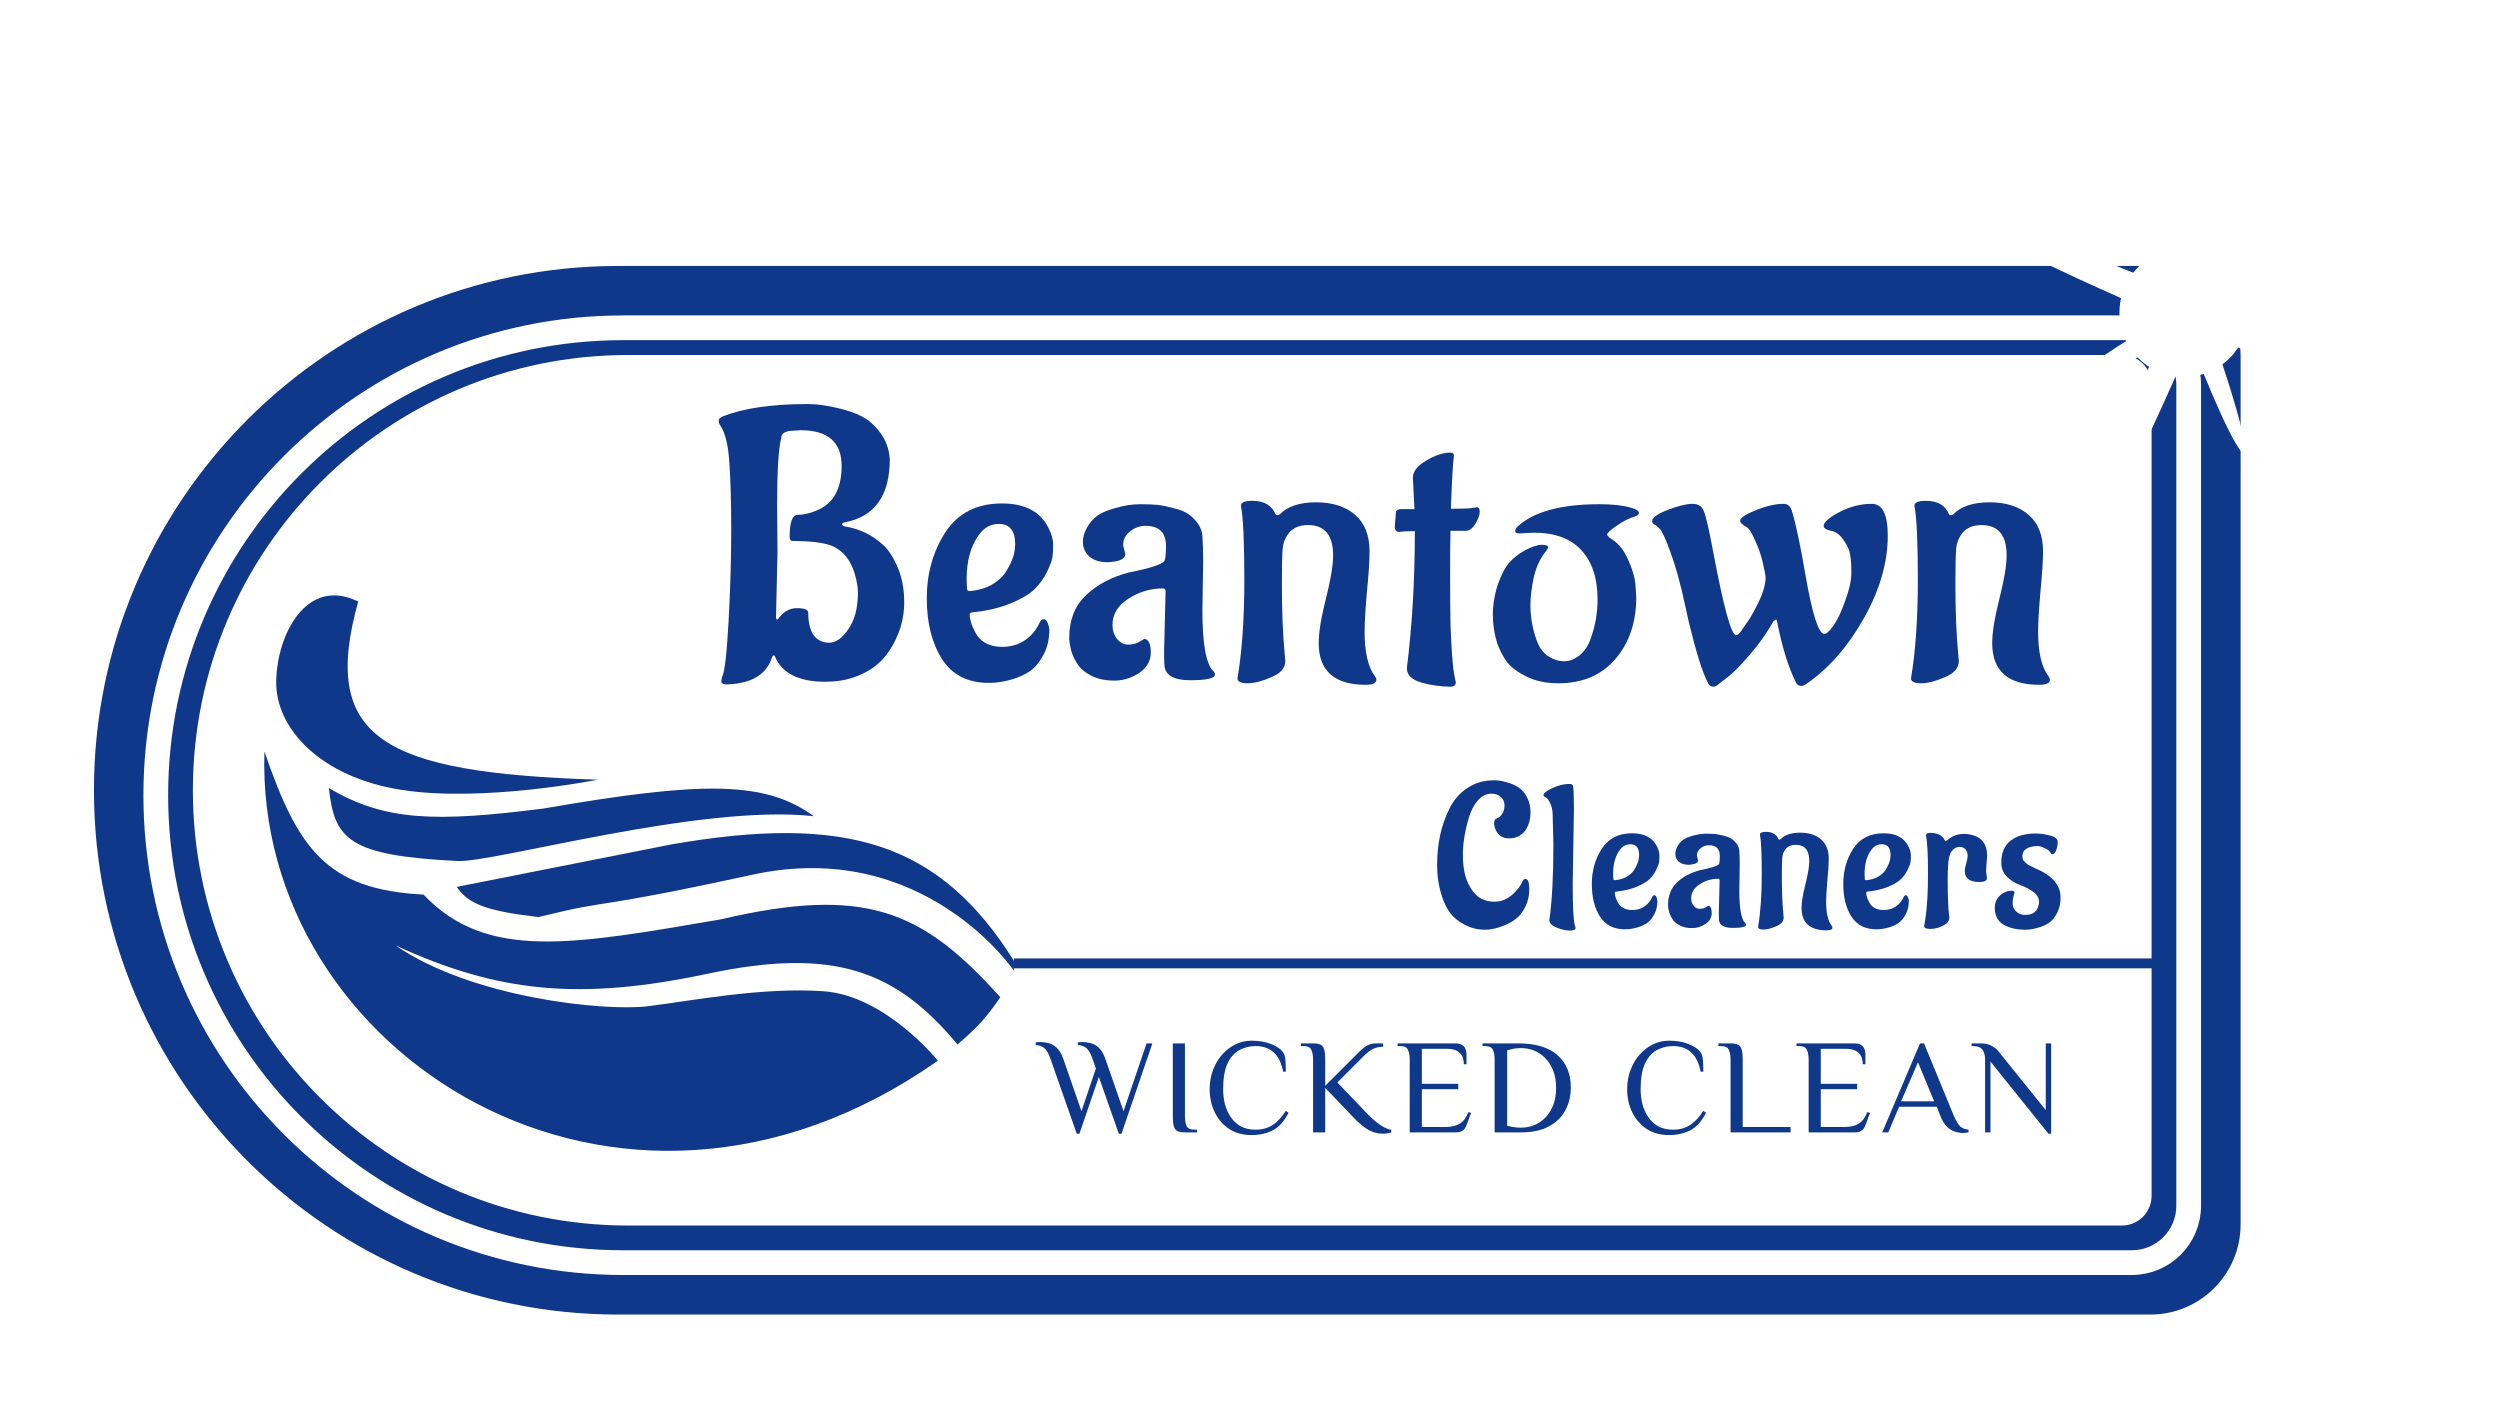
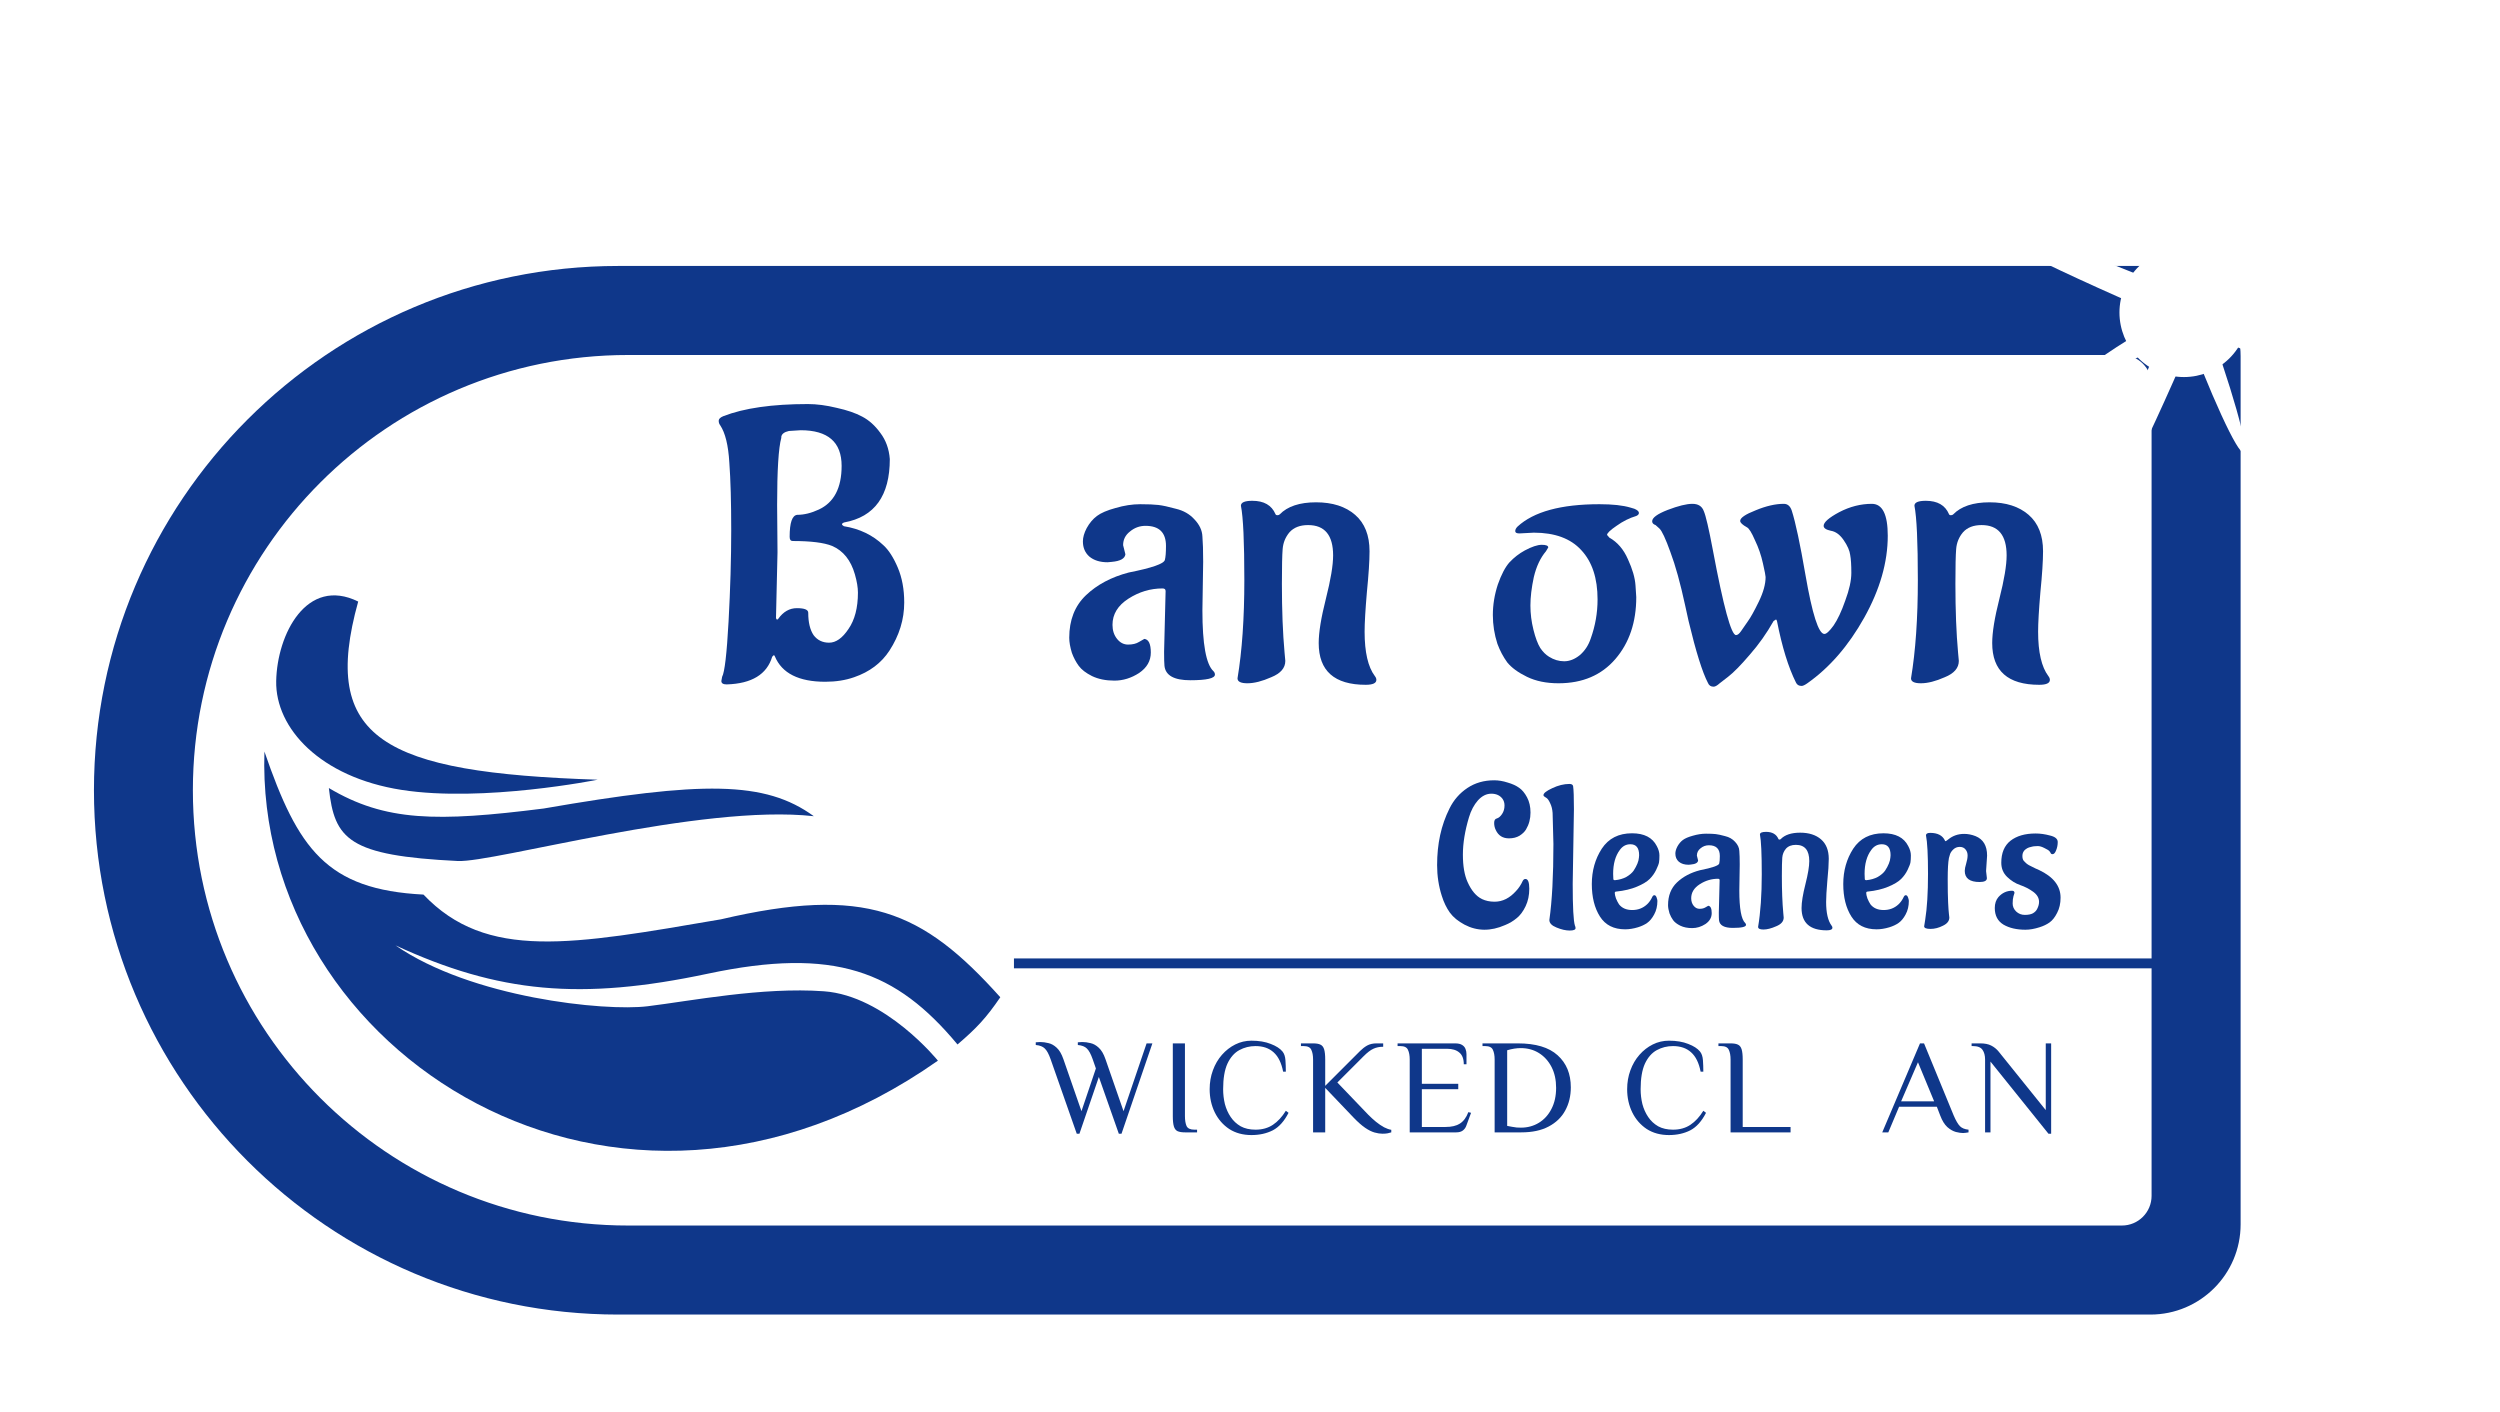
<svg xmlns="http://www.w3.org/2000/svg" width="1091" height="616" viewBox="0 0 1091 616" fill="none">
  <path d="M41 344.871C41 218.506 143.439 116.066 269.805 116.066H938.419C960.171 116.066 977.805 133.7 977.805 155.452V534.29C977.805 556.042 960.171 573.676 938.419 573.676H269.805C143.439 573.676 41 471.237 41 344.871V344.871Z" fill="#0F378A" />
-   <path d="M271.963 143.049H930.317C944.026 143.049 955.14 154.162 955.14 167.872V526.189C955.14 539.898 944.026 551.012 930.317 551.012H271.963C159.307 551.012 67.982 459.686 67.982 347.03C67.982 234.374 159.307 143.049 271.963 143.049Z" stroke="white" stroke-width="10.793" />
  <path d="M274.122 159.237H926C930.768 159.237 934.634 163.103 934.634 167.871V521.871C934.634 526.64 930.768 530.505 926 530.505H274.122C171.599 530.505 88.488 447.394 88.488 344.871C88.488 242.348 171.599 159.237 274.122 159.237Z" fill="white" stroke="white" stroke-width="8.634" />
  <line x1="442.488" y1="420.42" x2="947.585" y2="420.42" stroke="#0F378A" stroke-width="4.317" />
  <path d="M339.138 220.368L339.304 241.064L338.642 269.706C338.752 270.147 338.918 270.368 339.138 270.368C339.359 270.368 339.525 270.258 339.635 270.037C341.842 266.947 344.547 265.401 347.748 265.401C351.059 265.401 352.714 266.064 352.714 267.388C352.714 271.582 353.487 274.838 355.032 277.156C356.688 279.364 358.951 280.468 361.82 280.468C364.8 280.468 367.615 278.481 370.264 274.507C373.023 270.534 374.403 265.236 374.403 258.613C374.403 256.406 373.962 253.757 373.079 250.666C371.313 244.485 368.001 240.346 363.145 238.249C359.613 236.814 353.873 236.097 345.926 236.097C345.043 236.097 344.602 235.49 344.602 234.276C344.602 228.095 345.706 224.894 347.913 224.673C350.893 224.673 354.039 223.9 357.35 222.355C363.973 219.265 367.284 212.918 367.284 203.315C367.284 192.94 361.324 187.752 349.403 187.752L344.271 188.084C342.284 188.525 341.18 189.353 340.959 190.567V191.064C339.745 195.479 339.138 205.247 339.138 220.368ZM314.801 297.189L315.132 295.368C316.235 293.381 317.174 285.324 317.946 271.196C318.719 256.958 319.105 243.713 319.105 231.461C319.105 219.099 318.829 209.22 318.277 201.825C317.836 194.32 316.511 188.911 314.304 185.6C313.862 185.048 313.642 184.386 313.642 183.613C313.642 182.841 314.304 182.178 315.628 181.627C324.679 178.095 336.986 176.329 352.549 176.329C356.412 176.329 360.606 176.88 365.132 177.984C369.657 178.978 373.355 180.247 376.224 181.792C379.204 183.337 381.853 185.71 384.171 188.911C386.6 192.112 387.979 195.92 388.31 200.335C388.31 216.34 381.688 225.556 368.443 227.984C367.781 228.205 367.449 228.481 367.449 228.812C367.449 229.033 367.725 229.309 368.277 229.64C375.121 230.744 380.86 233.503 385.496 237.918C387.814 240.015 389.911 243.271 391.787 247.686C393.664 252.101 394.602 257.178 394.602 262.918C394.602 270.313 392.449 277.322 388.145 283.944C384.613 289.353 379.48 293.216 372.748 295.534C368.995 296.858 364.8 297.521 360.165 297.521C348.575 297.521 341.235 293.823 338.145 286.428C338.035 286.097 337.869 285.931 337.648 285.931L336.986 286.593C334.668 294.32 328.046 298.348 317.118 298.679C315.573 298.679 314.801 298.183 314.801 297.189Z" fill="#0F378A" />
-   <path d="M421.834 252.819L422 256.958C422 257.62 422.441 257.951 423.324 257.951C426.856 257.62 429.947 256.737 432.596 255.302C435.245 253.757 437.232 252.046 438.556 250.17C441.205 246.086 442.64 242.554 442.861 239.574L443.026 237.587C443.026 231.627 440.653 228.646 435.907 228.646C432.375 228.646 429.505 230.192 427.298 233.282C423.655 238.139 421.834 244.651 421.834 252.819ZM457.927 274.838C457.927 279.033 457.044 282.73 455.278 285.931C453.622 289.022 451.691 291.34 449.483 292.885C447.386 294.32 444.903 295.479 442.033 296.362C438.391 297.465 434.914 298.017 431.602 298.017C422.331 298.017 415.488 294.54 411.073 287.587C406.658 280.633 404.45 271.803 404.45 261.097C404.45 250.28 407.154 240.677 412.563 232.289C418.082 223.9 426.304 219.706 437.232 219.706C447.165 219.706 453.898 223.183 457.43 230.136C458.865 232.786 459.583 235.324 459.583 237.752C459.583 240.07 459.472 241.947 459.251 243.382C459.031 244.706 458.258 246.748 456.934 249.507C455.609 252.267 453.843 254.75 451.636 256.958C449.428 259.165 445.951 261.262 441.205 263.249C436.459 265.236 430.885 266.56 424.483 267.223C423.6 267.223 423.159 267.609 423.159 268.381C423.159 269.375 423.49 270.865 424.152 272.852C424.925 274.728 425.753 276.329 426.636 277.653C429.064 280.744 432.651 282.289 437.397 282.289C442.143 282.289 446.172 280.744 449.483 277.653C451.249 275.997 452.684 273.955 453.788 271.527C454.229 270.644 454.781 270.203 455.443 270.203C456.216 270.203 456.823 270.81 457.265 272.024C457.706 273.238 457.927 274.176 457.927 274.838Z" fill="#0F378A" />
  <path d="M525.061 245.203L524.73 266.395C524.73 281.075 526.331 289.905 529.532 292.885C529.973 293.326 530.194 293.823 530.194 294.375C530.194 296.03 526.607 296.858 519.432 296.858C512.368 296.858 508.615 294.761 508.174 290.567C508.064 289.574 508.008 287.532 508.008 284.441L508.671 257.951C508.671 257.178 508.229 256.792 507.346 256.792C502.048 256.792 497.081 258.282 492.445 261.262C487.81 264.242 485.492 268.05 485.492 272.686C485.492 275.114 486.154 277.156 487.479 278.812C488.803 280.468 490.404 281.295 492.28 281.295C494.267 281.295 495.867 280.909 497.081 280.136C498.406 279.364 499.178 278.922 499.399 278.812C501.275 279.033 502.214 281.019 502.214 284.772C502.214 288.415 500.503 291.395 497.081 293.713C493.66 295.92 490.072 297.024 486.32 297.024C482.567 297.024 479.311 296.362 476.551 295.037C473.902 293.713 471.971 292.223 470.757 290.567C469.543 288.911 468.549 287.035 467.777 284.938C467.004 282.399 466.618 280.192 466.618 278.315C466.618 270.589 469.046 264.408 473.902 259.772C478.759 255.136 484.995 251.825 492.611 249.838C502.655 247.852 507.898 246.031 508.339 244.375C508.671 243.161 508.836 241.119 508.836 238.249C508.836 232.399 505.856 229.474 499.896 229.474C497.357 229.474 495.094 230.302 493.108 231.958C491.121 233.503 490.128 235.49 490.128 237.918L491.121 241.891C490.9 243.768 488.913 244.872 485.161 245.203L483.34 245.368C480.028 245.368 477.379 244.54 475.393 242.885C473.516 241.229 472.578 239.022 472.578 236.262C472.578 234.496 473.13 232.565 474.234 230.468C475.448 228.26 476.938 226.494 478.704 225.17C480.47 223.845 483.174 222.686 486.816 221.693C490.569 220.589 494.156 220.037 497.578 220.037C501 220.037 503.649 220.148 505.525 220.368C507.401 220.589 509.94 221.141 513.141 222.024C516.452 222.797 519.156 224.342 521.253 226.66C523.461 228.978 524.62 231.461 524.73 234.11C524.951 236.649 525.061 240.346 525.061 245.203Z" fill="#0F378A" />
  <path d="M540.05 296.03C542.037 284.11 543.03 269.816 543.03 253.15C543.03 236.483 542.533 225.666 541.54 220.699C541.54 219.265 543.196 218.547 546.507 218.547C551.584 218.547 554.951 220.479 556.606 224.342C556.717 224.673 556.993 224.838 557.434 224.838C557.876 224.838 558.207 224.728 558.427 224.507C561.849 220.975 567.147 219.209 574.321 219.209C581.496 219.209 587.18 221.031 591.374 224.673C595.569 228.315 597.666 233.613 597.666 240.567C597.666 244.761 597.279 250.721 596.507 258.448C595.845 266.174 595.513 271.913 595.513 275.666C595.513 284.607 597.004 291.064 599.984 295.037C600.425 295.589 600.646 296.141 600.646 296.693C600.646 298.128 599.101 298.845 596.01 298.845C582.324 298.845 575.48 292.774 575.48 280.633C575.48 275.997 576.529 269.54 578.626 261.262C580.723 252.984 581.772 246.693 581.772 242.388C581.772 233.558 578.129 229.143 570.845 229.143C567.313 229.143 564.608 230.192 562.732 232.289C560.966 234.386 559.973 236.814 559.752 239.574C559.531 242.223 559.421 247.3 559.421 254.805C559.421 266.284 559.807 276.273 560.58 284.772L560.911 288.415C560.911 291.505 558.869 293.878 554.785 295.534C550.812 297.3 547.335 298.183 544.355 298.183C541.485 298.183 540.05 297.465 540.05 296.03Z" fill="#0F378A" />
-   <path d="M608.661 230.302L609.158 223.68C609.269 222.686 610.041 222.189 611.476 222.189H617.271L616.608 208.944V208.282C616.608 205.744 618.54 203.315 622.403 200.997C626.266 198.68 629.798 197.521 632.999 197.521C633.993 197.521 634.489 197.962 634.489 198.845V199.011C634.048 201.991 633.606 209.662 633.165 222.024C638.021 222.024 641.112 221.914 642.436 221.693C643.761 221.472 644.478 221.362 644.589 221.362C645.361 221.362 645.747 222.024 645.747 223.348C645.747 224.673 645.14 226.384 643.926 228.481C642.712 230.468 641.388 231.516 639.953 231.627H632.999C632.889 235.379 632.834 241.726 632.834 250.666C632.834 259.496 632.889 266.781 632.999 272.521C633.22 278.26 633.441 282.62 633.661 285.6C633.882 288.47 634.103 290.788 634.324 292.554C634.655 294.32 634.876 295.589 634.986 296.362C635.207 297.134 635.317 297.631 635.317 297.852C635.317 298.955 634.6 299.562 633.165 299.673C628.86 299.673 624.555 299.066 620.251 297.852C616.057 296.638 613.959 294.54 613.959 291.56C616.277 273.017 617.436 253.095 617.436 231.792C614.456 231.792 612.193 231.903 610.648 232.123H610.483C609.489 232.123 608.882 231.516 608.661 230.302Z" fill="#0F378A" />
  <path d="M669.362 232.454C666.492 232.565 664.395 232.675 663.071 232.786C661.857 232.786 661.25 232.454 661.25 231.792C661.25 231.13 661.581 230.468 662.243 229.805C669.307 223.293 681.227 220.037 698.005 220.037C703.744 220.037 708.269 220.534 711.581 221.527L713.236 222.024C714.561 222.576 715.223 223.183 715.223 223.845C715.223 224.397 714.837 224.838 714.064 225.17C711.084 226.053 708.214 227.487 705.455 229.474C702.695 231.351 701.316 232.675 701.316 233.448L702.309 234.607C705.841 236.593 708.545 239.739 710.422 244.044C712.408 248.348 713.512 252.156 713.733 255.468L714.064 260.6C714.064 271.527 711.029 280.523 704.958 287.587C698.888 294.651 690.609 298.183 680.124 298.183C674.826 298.183 670.245 297.245 666.382 295.368C662.519 293.492 659.649 291.395 657.773 289.077C656.007 286.649 654.572 283.944 653.468 280.964C652.144 276.88 651.481 272.686 651.481 268.381C651.481 263.966 652.199 259.551 653.634 255.136C655.179 250.721 656.89 247.465 658.766 245.368C660.753 243.271 662.96 241.56 665.389 240.236C668.479 238.58 670.963 237.752 672.839 237.752C674.715 237.752 675.654 238.139 675.654 238.911L674.66 240.567C672.232 243.437 670.466 247.189 669.362 251.825C668.369 256.461 667.872 260.6 667.872 264.242C667.872 267.774 668.314 271.306 669.197 274.838C670.08 278.37 671.073 281.019 672.177 282.785C673.281 284.441 674.55 285.71 675.985 286.593C678.082 287.918 680.289 288.58 682.607 288.58C684.925 288.58 687.188 287.697 689.395 285.931C691.603 284.055 693.203 281.627 694.197 278.646C696.183 273.128 697.177 267.443 697.177 261.593C697.177 252.322 694.804 245.148 690.058 240.07C685.422 234.993 678.523 232.454 669.362 232.454Z" fill="#0F378A" />
  <path d="M788.72 298.183C787.616 298.955 786.788 299.342 786.237 299.342C785.022 299.342 784.195 298.845 783.753 297.852C780.442 291.229 777.682 282.289 775.475 271.03C775.365 270.589 775.199 270.368 774.978 270.368L773.985 271.03C771.005 276.329 767.528 281.24 763.554 285.766C759.691 290.291 756.546 293.492 754.117 295.368L750.475 298.183C749.371 299.176 748.488 299.673 747.826 299.673C746.612 299.673 745.784 299.121 745.343 298.017C742.914 293.381 740.1 284.386 736.899 271.03L735.409 264.242C733.312 254.529 731.159 246.748 728.952 240.898C726.855 235.048 725.254 231.627 724.151 230.633L722.495 229.143C721.501 228.812 721.005 228.26 721.005 227.487C721.005 225.942 723.267 224.287 727.793 222.521C732.429 220.755 736.016 219.872 738.554 219.872C741.093 219.872 742.749 220.92 743.521 223.017C744.404 225.004 745.729 230.688 747.495 240.07C752.131 264.794 755.497 277.156 757.594 277.156C758.256 277.156 758.974 276.604 759.746 275.501C760.629 274.287 761.623 272.852 762.727 271.196C763.941 269.54 765.541 266.671 767.528 262.587C769.515 258.503 770.508 254.916 770.508 251.825C770.508 251.273 770.122 249.287 769.349 245.865C768.576 242.333 767.418 238.967 765.872 235.766C764.437 232.454 763.279 230.578 762.396 230.136C760.409 229.033 759.415 228.095 759.415 227.322C759.415 225.997 761.678 224.452 766.203 222.686C770.729 220.81 774.813 219.872 778.455 219.872C780.111 219.872 781.27 220.865 781.932 222.852C783.588 228.039 785.574 237.366 787.892 250.832C790.872 268.05 793.632 276.66 796.17 276.66C797.053 276.66 798.378 275.446 800.144 273.017C801.91 270.479 803.621 266.836 805.276 262.09C807.042 257.344 807.925 253.315 807.925 250.004C807.925 246.582 807.76 243.989 807.429 242.223C807.208 240.346 806.27 238.194 804.614 235.766C802.958 233.337 801.082 231.958 798.985 231.627C796.888 231.185 795.839 230.468 795.839 229.474C795.839 227.929 798.102 225.942 802.627 223.514C807.263 221.086 812.009 219.872 816.866 219.872C821.501 219.872 823.819 224.507 823.819 233.779C823.819 245.368 820.398 257.289 813.554 269.54C806.711 281.792 798.433 291.34 788.72 298.183Z" fill="#0F378A" />
  <path d="M833.969 296.03C835.956 284.11 836.949 269.816 836.949 253.15C836.949 236.483 836.452 225.666 835.459 220.699C835.459 219.265 837.115 218.547 840.426 218.547C845.503 218.547 848.87 220.479 850.525 224.342C850.636 224.673 850.912 224.838 851.353 224.838C851.795 224.838 852.126 224.728 852.346 224.507C855.768 220.975 861.066 219.209 868.241 219.209C875.415 219.209 881.099 221.031 885.294 224.673C889.488 228.315 891.585 233.613 891.585 240.567C891.585 244.761 891.199 250.721 890.426 258.448C889.764 266.174 889.433 271.913 889.433 275.666C889.433 284.607 890.923 291.064 893.903 295.037C894.344 295.589 894.565 296.141 894.565 296.693C894.565 298.128 893.02 298.845 889.929 298.845C876.243 298.845 869.399 292.774 869.399 280.633C869.399 275.997 870.448 269.54 872.545 261.262C874.642 252.984 875.691 246.693 875.691 242.388C875.691 233.558 872.048 229.143 864.764 229.143C861.232 229.143 858.528 230.192 856.651 232.289C854.885 234.386 853.892 236.814 853.671 239.574C853.45 242.223 853.34 247.3 853.34 254.805C853.34 266.284 853.726 276.273 854.499 284.772L854.83 288.415C854.83 291.505 852.788 293.878 848.704 295.534C844.731 297.3 841.254 298.183 838.274 298.183C835.404 298.183 833.969 297.465 833.969 296.03Z" fill="#0F378A" />
  <path d="M665.697 383.581C666.819 383.581 667.38 384.999 667.38 387.834C667.38 390.669 666.848 393.209 665.785 395.454C664.722 397.699 663.422 399.441 661.887 400.682C660.41 401.922 658.726 402.926 656.836 403.694C650.516 406.471 644.609 406.412 639.115 403.517C636.339 402.04 634.212 400.298 632.736 398.289C631.259 396.222 630.077 393.771 629.191 390.935C627.833 386.682 627.154 382.222 627.154 377.556C627.154 372.889 627.597 368.518 628.483 364.442C629.369 360.367 630.727 356.498 632.558 352.835C634.39 349.114 636.989 346.131 640.356 343.886C643.723 341.641 647.621 340.519 652.051 340.519C653.942 340.519 655.891 340.844 657.899 341.494C659.967 342.084 661.65 342.852 662.95 343.797C664.249 344.684 665.401 346.072 666.405 347.962C667.41 349.852 667.912 352.067 667.912 354.607C667.912 357.324 667.262 359.776 665.962 361.961C665.372 362.966 664.427 363.881 663.127 364.708C661.828 365.476 660.292 365.86 658.52 365.86C655.802 365.86 653.883 364.649 652.76 362.227C652.288 361.282 652.051 360.248 652.051 359.126C652.051 358.004 652.435 357.354 653.203 357.177C654.03 356.941 654.798 356.291 655.507 355.227C656.216 354.164 656.57 352.924 656.57 351.506C656.57 350.384 656.275 349.409 655.684 348.582C654.562 347.105 652.938 346.367 650.811 346.367C648.684 346.367 646.735 347.342 644.963 349.291C643.25 351.24 641.951 353.692 641.064 356.645C639.292 362.552 638.406 367.987 638.406 372.948C638.406 377.91 639.086 381.898 640.444 384.91C642.098 388.632 644.195 391.112 646.735 392.353C648.33 393.121 650.161 393.505 652.229 393.505C655.714 393.505 658.845 391.939 661.621 388.809C662.802 387.568 663.777 386.092 664.545 384.378C664.84 383.847 665.224 383.581 665.697 383.581Z" fill="#0F378A" />
  <path d="M686.861 353.19L686.329 385.708C686.329 395.868 686.654 401.952 687.304 403.96C687.481 404.315 687.57 404.669 687.57 405.023C687.57 405.732 686.713 406.087 685 406.087C683.287 406.087 681.367 405.644 679.241 404.758C677.173 403.931 676.14 402.838 676.14 401.479C677.321 393.209 677.912 382.163 677.912 368.341L677.557 354.784C677.439 353.131 677.085 351.713 676.494 350.531C675.962 349.35 675.431 348.582 674.899 348.228L674.19 347.785C673.777 347.548 673.57 347.283 673.57 346.987C673.57 346.16 674.84 345.156 677.38 343.975C679.979 342.734 682.49 342.114 684.911 342.114C685.857 342.114 686.388 342.439 686.506 343.089C686.743 344.624 686.861 347.991 686.861 353.19Z" fill="#0F378A" />
  <path d="M703.973 381.366L704.061 383.581C704.061 383.935 704.297 384.113 704.77 384.113C706.66 383.935 708.314 383.463 709.732 382.695C711.149 381.868 712.213 380.952 712.922 379.948C714.339 377.763 715.107 375.872 715.225 374.278L715.314 373.214C715.314 370.025 714.044 368.43 711.504 368.43C709.614 368.43 708.078 369.257 706.896 370.911C704.947 373.51 703.973 376.995 703.973 381.366ZM723.288 393.15C723.288 395.395 722.816 397.374 721.871 399.087C720.985 400.741 719.951 401.981 718.77 402.808C717.647 403.576 716.318 404.196 714.782 404.669C712.833 405.26 710.972 405.555 709.2 405.555C704.238 405.555 700.576 403.694 698.213 399.973C695.85 396.252 694.669 391.526 694.669 385.796C694.669 380.007 696.116 374.868 699.011 370.379C701.964 365.89 706.365 363.645 712.213 363.645C717.529 363.645 721.132 365.506 723.023 369.227C723.79 370.645 724.174 372.003 724.174 373.303C724.174 374.543 724.115 375.548 723.997 376.315C723.879 377.024 723.466 378.117 722.757 379.594C722.048 381.071 721.103 382.4 719.921 383.581C718.74 384.762 716.879 385.885 714.339 386.948C711.799 388.011 708.816 388.72 705.39 389.075C704.918 389.075 704.681 389.281 704.681 389.695C704.681 390.226 704.859 391.024 705.213 392.087C705.626 393.091 706.069 393.948 706.542 394.657C707.842 396.311 709.761 397.138 712.301 397.138C714.841 397.138 716.997 396.311 718.77 394.657C719.715 393.771 720.483 392.678 721.073 391.378C721.309 390.906 721.605 390.669 721.959 390.669C722.373 390.669 722.698 390.994 722.934 391.644C723.17 392.294 723.288 392.796 723.288 393.15Z" fill="#0F378A" />
  <path d="M759.217 377.29L759.04 388.632C759.04 396.488 759.896 401.213 761.609 402.808C761.846 403.045 761.964 403.31 761.964 403.606C761.964 404.492 760.044 404.935 756.204 404.935C752.424 404.935 750.416 403.812 750.179 401.568C750.12 401.036 750.091 399.943 750.091 398.289L750.445 384.113C750.445 383.699 750.209 383.492 749.736 383.492C746.901 383.492 744.243 384.29 741.762 385.885C739.281 387.48 738.04 389.518 738.04 391.998C738.04 393.298 738.395 394.391 739.104 395.277C739.812 396.163 740.669 396.606 741.673 396.606C742.736 396.606 743.593 396.399 744.243 395.986C744.952 395.572 745.365 395.336 745.483 395.277C746.487 395.395 746.989 396.458 746.989 398.467C746.989 400.416 746.074 402.011 744.243 403.251C742.412 404.433 740.492 405.023 738.483 405.023C736.475 405.023 734.732 404.669 733.256 403.96C731.838 403.251 730.804 402.454 730.155 401.568C729.505 400.682 728.973 399.678 728.56 398.555C728.146 397.197 727.939 396.015 727.939 395.011C727.939 390.876 729.239 387.568 731.838 385.087C734.437 382.606 737.775 380.834 741.85 379.771C747.226 378.708 750.032 377.733 750.268 376.847C750.445 376.197 750.534 375.105 750.534 373.569C750.534 370.438 748.939 368.873 745.749 368.873C744.39 368.873 743.179 369.316 742.116 370.202C741.053 371.029 740.521 372.092 740.521 373.391L741.053 375.518C740.935 376.522 739.872 377.113 737.863 377.29L736.888 377.379C735.116 377.379 733.699 376.936 732.635 376.05C731.631 375.164 731.129 373.982 731.129 372.505C731.129 371.56 731.425 370.527 732.015 369.404C732.665 368.223 733.462 367.278 734.408 366.569C735.353 365.86 736.8 365.24 738.749 364.708C740.758 364.118 742.677 363.822 744.509 363.822C746.34 363.822 747.757 363.881 748.762 363.999C749.766 364.118 751.124 364.413 752.837 364.885C754.609 365.299 756.057 366.126 757.179 367.366C758.36 368.607 758.981 369.936 759.04 371.354C759.158 372.712 759.217 374.691 759.217 377.29Z" fill="#0F378A" />
  <path d="M767.238 404.492C768.302 398.112 768.833 390.463 768.833 381.543C768.833 372.624 768.567 366.835 768.036 364.177C768.036 363.409 768.922 363.025 770.694 363.025C773.411 363.025 775.213 364.058 776.099 366.126C776.158 366.303 776.306 366.392 776.542 366.392C776.778 366.392 776.955 366.333 777.074 366.214C778.905 364.324 781.74 363.379 785.58 363.379C789.419 363.379 792.461 364.354 794.706 366.303C796.951 368.252 798.073 371.088 798.073 374.809C798.073 377.054 797.866 380.244 797.453 384.378C797.098 388.513 796.921 391.585 796.921 393.593C796.921 398.378 797.718 401.834 799.313 403.96C799.55 404.255 799.668 404.551 799.668 404.846C799.668 405.614 798.841 405.998 797.187 405.998C789.862 405.998 786.2 402.749 786.2 396.252C786.2 393.771 786.761 390.315 787.883 385.885C789.006 381.455 789.567 378.088 789.567 375.784C789.567 371.058 787.617 368.695 783.719 368.695C781.829 368.695 780.381 369.257 779.377 370.379C778.432 371.501 777.9 372.801 777.782 374.278C777.664 375.695 777.605 378.412 777.605 382.429C777.605 388.572 777.812 393.918 778.225 398.467L778.403 400.416C778.403 402.07 777.31 403.34 775.124 404.226C772.998 405.171 771.137 405.644 769.542 405.644C768.006 405.644 767.238 405.26 767.238 404.492Z" fill="#0F378A" />
  <path d="M813.704 381.366L813.793 383.581C813.793 383.935 814.029 384.113 814.501 384.113C816.392 383.935 818.046 383.463 819.463 382.695C820.881 381.868 821.944 380.952 822.653 379.948C824.071 377.763 824.839 375.872 824.957 374.278L825.045 373.214C825.045 370.025 823.775 368.43 821.235 368.43C819.345 368.43 817.809 369.257 816.628 370.911C814.679 373.51 813.704 376.995 813.704 381.366ZM833.02 393.15C833.02 395.395 832.547 397.374 831.602 399.087C830.716 400.741 829.682 401.981 828.501 402.808C827.379 403.576 826.05 404.196 824.514 404.669C822.564 405.26 820.704 405.555 818.932 405.555C813.97 405.555 810.307 403.694 807.945 399.973C805.582 396.252 804.4 391.526 804.4 385.796C804.4 380.007 805.848 374.868 808.742 370.379C811.696 365.89 816.096 363.645 821.944 363.645C827.261 363.645 830.864 365.506 832.754 369.227C833.522 370.645 833.906 372.003 833.906 373.303C833.906 374.543 833.847 375.548 833.729 376.315C833.611 377.024 833.197 378.117 832.488 379.594C831.779 381.071 830.834 382.4 829.653 383.581C828.471 384.762 826.611 385.885 824.071 386.948C821.531 388.011 818.548 388.72 815.122 389.075C814.649 389.075 814.413 389.281 814.413 389.695C814.413 390.226 814.59 391.024 814.944 392.087C815.358 393.091 815.801 393.948 816.274 394.657C817.573 396.311 819.493 397.138 822.033 397.138C824.573 397.138 826.729 396.311 828.501 394.657C829.446 393.771 830.214 392.678 830.805 391.378C831.041 390.906 831.336 390.669 831.691 390.669C832.104 390.669 832.429 390.994 832.665 391.644C832.902 392.294 833.02 392.796 833.02 393.15Z" fill="#0F378A" />
  <path d="M866.725 380.125L867.079 383.227C867.079 384.349 866.016 384.91 863.89 384.91C859.578 384.91 857.422 383.286 857.422 380.037C857.422 379.269 857.628 378.206 858.042 376.847C858.455 375.488 858.662 374.307 858.662 373.303C858.662 372.299 858.367 371.442 857.776 370.733C857.185 369.965 856.329 369.581 855.206 369.581C854.084 369.581 853.109 369.995 852.282 370.822C851.515 371.59 851.042 372.387 850.865 373.214L850.51 374.455C850.156 376.286 849.979 379.358 849.979 383.67C849.979 387.923 850.038 391.29 850.156 393.771C850.274 396.192 850.392 397.876 850.51 398.821C850.628 399.707 850.688 400.239 850.688 400.416C850.688 401.893 849.772 403.074 847.941 403.96C846.11 404.905 844.278 405.378 842.447 405.378C840.616 405.378 839.701 404.994 839.701 404.226L840.144 401.479C840.971 396.34 841.384 389.636 841.384 381.366C841.384 373.096 841.089 367.484 840.498 364.531C840.498 363.822 841.118 363.468 842.359 363.468C845.548 363.468 847.675 364.561 848.738 366.746C848.797 366.982 848.886 367.101 849.004 367.101C849.181 367.101 849.595 366.835 850.245 366.303C852.194 364.708 854.498 363.911 857.156 363.911C858.81 363.911 860.464 364.236 862.118 364.885C865.485 366.244 867.168 369.079 867.168 373.391L866.725 380.125Z" fill="#0F378A" />
  <path d="M899.233 391.733C899.233 394.273 898.731 396.488 897.727 398.378C896.782 400.268 895.689 401.656 894.449 402.542C893.208 403.429 891.731 404.137 890.018 404.669C887.774 405.378 885.736 405.732 883.905 405.732C880.065 405.732 876.875 404.994 874.335 403.517C871.795 401.981 870.525 399.559 870.525 396.252C870.525 394.302 871.057 392.707 872.12 391.467C873.774 389.636 875.753 388.72 878.057 388.72C878.766 388.72 879.12 389.045 879.12 389.695C879.12 389.754 878.972 390.226 878.677 391.112C878.441 391.939 878.323 393.003 878.323 394.302C878.323 395.602 878.825 396.754 879.829 397.758C880.892 398.762 882.162 399.264 883.639 399.264C885.116 399.264 886.297 399.028 887.183 398.555C888.069 398.024 888.689 397.374 889.044 396.606C889.575 395.543 889.841 394.538 889.841 393.593C889.841 391.88 888.985 390.404 887.272 389.163C885.559 387.923 883.668 386.948 881.601 386.239C879.533 385.53 877.643 384.349 875.93 382.695C874.217 381.041 873.361 378.974 873.361 376.493C873.361 372.24 874.69 369.05 877.348 366.923C880.065 364.797 883.727 363.734 888.335 363.734C890.343 363.734 892.44 364.029 894.626 364.62C896.87 365.151 897.993 366.096 897.993 367.455C897.993 368.754 897.756 369.965 897.284 371.088C896.87 372.21 896.339 372.771 895.689 372.771C895.335 372.771 895.098 372.653 894.98 372.417C894.862 372.121 894.655 371.797 894.36 371.442C894.065 371.088 893.356 370.645 892.233 370.113C891.111 369.522 890.136 369.227 889.31 369.227C888.542 369.227 888.01 369.257 887.715 369.316C887.478 369.316 887.035 369.404 886.386 369.581C885.736 369.7 885.145 369.906 884.613 370.202C883.255 370.97 882.576 372.092 882.576 373.569C882.576 374.514 882.782 375.223 883.196 375.695C883.609 376.109 883.934 376.434 884.17 376.67C884.407 376.906 884.82 377.201 885.411 377.556C886.002 377.851 886.415 378.058 886.651 378.176C886.888 378.294 887.419 378.56 888.246 378.974C889.073 379.328 889.605 379.564 889.841 379.682C896.103 382.636 899.233 386.653 899.233 391.733Z" fill="#0F378A" />
  <path d="M469.892 494.753L458.477 462.215C457.693 459.979 456.849 458.43 455.947 457.567C455.084 456.704 453.77 456.194 452.005 456.037V454.86C452.162 454.86 452.476 454.84 452.946 454.801C453.378 454.762 453.731 454.742 454.005 454.742C455.104 454.742 456.28 454.899 457.536 455.213C458.791 455.488 459.987 456.154 461.125 457.214C462.302 458.273 463.282 459.94 464.067 462.215L471.951 484.927L478.247 466.275L476.835 462.215C476.05 459.979 475.207 458.43 474.305 457.567C473.442 456.704 472.128 456.194 470.363 456.037V454.86C470.52 454.86 470.814 454.84 471.245 454.801C471.716 454.762 472.089 454.742 472.363 454.742C473.462 454.742 474.638 454.899 475.894 455.213C477.149 455.488 478.345 456.154 479.483 457.214C480.659 458.273 481.64 459.94 482.425 462.215L490.309 484.927L500.371 455.331H502.901L489.427 494.753H488.25L479.542 469.982L471.069 494.753H469.892Z" fill="#0F378A" />
  <path d="M517.108 494.165C515.736 494.165 514.657 493.988 513.872 493.635C513.127 493.282 512.597 492.595 512.284 491.576C511.97 490.556 511.813 489.065 511.813 487.104V455.331H517.108V487.104C517.108 488.869 517.344 490.301 517.815 491.399C518.324 492.458 519.462 492.988 521.227 492.988H522.404V494.165H517.108Z" fill="#0F378A" />
  <path d="M546.135 495.341C542.409 495.341 539.172 494.459 536.427 492.694C533.72 490.889 531.621 488.477 530.131 485.456C528.64 482.397 527.895 479.023 527.895 475.336C527.895 472.394 528.366 469.648 529.307 467.099C530.248 464.51 531.563 462.254 533.249 460.332C534.936 458.41 536.878 456.9 539.074 455.801C541.271 454.703 543.625 454.154 546.135 454.154C549.391 454.154 552.195 454.625 554.549 455.566C556.903 456.468 558.609 457.567 559.668 458.861C560.413 459.763 560.845 461.019 560.962 462.627C561.08 464.235 561.139 465.922 561.139 467.687H559.962C559.217 463.843 557.824 461.018 555.785 459.214C553.784 457.41 551.156 456.508 547.9 456.508C545.35 456.508 542.997 457.096 540.839 458.273C538.682 459.449 536.956 461.411 535.662 464.157C534.406 466.902 533.779 470.629 533.779 475.336C533.779 477.533 534.034 479.69 534.544 481.808C535.093 483.887 535.936 485.77 537.074 487.457C538.211 489.144 539.663 490.497 541.428 491.517C543.232 492.497 545.39 492.988 547.9 492.988C550.842 492.988 553.372 492.282 555.49 490.87C557.609 489.457 559.491 487.418 561.139 484.75L562.316 485.633C560.433 489.32 558.138 491.87 555.432 493.282C552.725 494.655 549.626 495.341 546.135 495.341Z" fill="#0F378A" />
  <path d="M603.329 494.753C602.27 494.753 601.113 494.576 599.857 494.223C598.602 493.87 597.229 493.184 595.739 492.164C594.248 491.144 592.561 489.654 590.678 487.692L578.322 474.748V494.165H573.027V462.391C573.027 460.626 572.772 459.214 572.262 458.155C571.791 457.057 570.673 456.508 568.908 456.508H567.731V455.331H573.027C574.4 455.331 575.459 455.507 576.204 455.86C576.989 456.213 577.538 456.9 577.852 457.92C578.165 458.939 578.322 460.43 578.322 462.391V473.865L590.678 461.509C591.659 460.528 592.62 459.567 593.562 458.626C594.503 457.684 595.523 456.9 596.621 456.272C597.759 455.645 599.112 455.331 600.681 455.331H603.623V456.802C602.015 456.802 600.583 457.096 599.328 457.684C598.112 458.233 596.7 459.312 595.091 460.92L583.618 472.394L597.151 486.515C598.249 487.614 599.367 488.634 600.505 489.575C601.681 490.516 602.839 491.301 603.976 491.929C605.114 492.517 606.173 492.89 607.153 493.047V494.165C606.722 494.321 606.192 494.459 605.565 494.576C604.976 494.694 604.231 494.753 603.329 494.753Z" fill="#0F378A" />
  <path d="M615.2 494.165V462.391C615.2 460.626 614.945 459.214 614.435 458.155C613.965 457.057 612.847 456.508 611.081 456.508H609.905V455.331H634.97C636.343 455.331 637.383 455.566 638.089 456.037C638.795 456.468 639.285 457.057 639.56 457.802C639.834 458.508 639.971 459.253 639.971 460.038V464.451H638.795C638.795 462.097 638.147 460.391 636.853 459.332C635.598 458.233 633.793 457.684 631.44 457.684H620.496V472.982H636.382V475.336H620.496V491.811H630.793C633.46 491.811 635.559 491.321 637.088 490.34C638.657 489.359 639.893 487.692 640.795 485.339L641.972 485.633L639.913 491.223C639.599 492.125 639.069 492.85 638.324 493.4C637.618 493.91 636.676 494.165 635.5 494.165H615.2Z" fill="#0F378A" />
  <path d="M652.26 494.165V462.391C652.26 460.626 652.005 459.214 651.495 458.155C651.024 457.057 649.906 456.508 648.141 456.508H646.964V455.331H662.38C670.147 455.331 675.933 457.057 679.737 460.509C683.582 463.96 685.504 468.628 685.504 474.512C685.504 478.317 684.68 481.71 683.032 484.691C681.424 487.633 679.012 489.948 675.795 491.634C672.618 493.321 668.656 494.165 663.91 494.165H652.26ZM663.733 492.105C666.636 492.105 669.245 491.399 671.559 489.987C673.873 488.575 675.697 486.574 677.031 483.985C678.404 481.357 679.09 478.278 679.09 474.748C679.09 471.256 678.423 468.216 677.09 465.628C675.756 463.039 673.932 461.019 671.618 459.567C669.303 458.116 666.636 457.39 663.616 457.39C662.753 457.39 661.811 457.469 660.791 457.625C659.811 457.782 658.791 458.018 657.732 458.332V491.34C658.516 491.497 659.242 491.634 659.909 491.752C660.615 491.87 661.282 491.968 661.909 492.046C662.576 492.086 663.184 492.105 663.733 492.105Z" fill="#0F378A" />
  <path d="M728.329 495.341C724.603 495.341 721.367 494.459 718.621 492.694C715.914 490.889 713.816 488.477 712.325 485.456C710.835 482.397 710.089 479.023 710.089 475.336C710.089 472.394 710.56 469.648 711.501 467.099C712.443 464.51 713.757 462.254 715.444 460.332C717.13 458.41 719.072 456.9 721.269 455.801C723.465 454.703 725.819 454.154 728.329 454.154C731.585 454.154 734.39 454.625 736.743 455.566C739.097 456.468 740.803 457.567 741.862 458.861C742.608 459.763 743.039 461.019 743.157 462.627C743.275 464.235 743.333 465.922 743.333 467.687H742.157C741.411 463.843 740.019 461.018 737.979 459.214C735.979 457.41 733.35 456.508 730.095 456.508C727.545 456.508 725.191 457.096 723.034 458.273C720.876 459.449 719.151 461.411 717.856 464.157C716.601 466.902 715.973 470.629 715.973 475.336C715.973 477.533 716.228 479.69 716.738 481.808C717.287 483.887 718.131 485.77 719.268 487.457C720.406 489.144 721.857 490.497 723.622 491.517C725.427 492.497 727.584 492.988 730.095 492.988C733.037 492.988 735.567 492.282 737.685 490.87C739.803 489.457 741.686 487.418 743.333 484.75L744.51 485.633C742.627 489.32 740.333 491.87 737.626 493.282C734.919 494.655 731.821 495.341 728.329 495.341Z" fill="#0F378A" />
  <path d="M755.221 494.165V462.391C755.221 460.626 754.966 459.214 754.456 458.155C753.986 457.057 752.868 456.508 751.102 456.508H749.926V455.331H755.221C756.594 455.331 757.653 455.507 758.398 455.86C759.183 456.213 759.732 456.9 760.046 457.92C760.36 458.939 760.517 460.43 760.517 462.391V491.811H781.405V494.165H755.221Z" fill="#0F378A" />
-   <path d="M789.293 494.165V462.391C789.293 460.626 789.038 459.214 788.528 458.155C788.057 457.057 786.939 456.508 785.174 456.508H783.997V455.331H809.063C810.436 455.331 811.475 455.566 812.181 456.037C812.887 456.468 813.378 457.057 813.652 457.802C813.927 458.508 814.064 459.253 814.064 460.038V464.451H812.887C812.887 462.097 812.24 460.391 810.945 459.332C809.69 458.233 807.886 457.684 805.532 457.684H794.588V472.982H810.475V475.336H794.588V491.811H804.885C807.552 491.811 809.651 491.321 811.181 490.34C812.75 489.359 813.985 487.692 814.888 485.339L816.064 485.633L814.005 491.223C813.691 492.125 813.162 492.85 812.416 493.4C811.71 493.91 810.769 494.165 809.592 494.165H789.293Z" fill="#0F378A" />
  <path d="M856.713 494.459C855.85 494.459 854.791 494.302 853.536 493.988C852.281 493.635 851.045 492.929 849.829 491.87C848.613 490.771 847.573 489.085 846.71 486.81L845.24 482.985H828.765L824.057 494.165H821.41L837.885 455.331H839.65L852.594 486.81C853.536 489.006 854.438 490.556 855.301 491.458C856.164 492.321 857.419 492.831 859.067 492.988V494.165C858.753 494.243 858.38 494.302 857.949 494.341C857.556 494.419 857.145 494.459 856.713 494.459ZM829.647 480.632H844.063L837.002 463.568L829.647 480.632Z" fill="#0F378A" />
  <path d="M893.945 494.753L868.644 463.274V494.165H866.29V462.391C866.29 460.626 865.917 459.214 865.172 458.155C864.427 457.057 863.034 456.508 860.995 456.508H860.406V455.331H864.231C866.153 455.331 867.722 455.645 868.938 456.272C870.193 456.9 871.272 457.763 872.174 458.861L892.768 484.456V455.331H895.121V494.753H893.945Z" fill="#0F378A" />
  <path d="M156.317 262.519C139.632 322.504 167.061 337.185 260.827 340.266C260.827 340.266 210.945 350.278 175.279 344.719C139.613 339.16 120.158 317.711 120.532 297.253C120.906 276.795 133.851 251.439 156.317 262.519Z" fill="#0F378A" />
  <path d="M237.245 352.836C306.465 340.829 333.848 340.671 355.153 356.195C305.862 350.69 215.544 376.521 199.75 375.744C152.102 373.401 145.97 366.339 143.514 343.9C168.126 358.531 190.531 358.742 237.245 352.836Z" fill="#0F378A" />
-   <path d="M199.303 387.046L292.814 368.532C369.518 355.157 410.049 367.664 442.488 419.325L442.489 423.642C442.489 423.642 403.134 365.492 328.445 381.702C253.756 397.912 269.775 391.636 234.935 400.216C211.887 397.482 204.493 394.482 199.303 387.046Z" fill="#0F378A" />
  <path d="M115.397 327.976C111.07 459.348 269.066 561.426 409.3 462.872C409.3 462.872 386.465 434.528 359.536 432.591C332.607 430.654 301.437 436.826 282.616 439.13C263.795 441.434 205.713 435.465 172.595 412.563C217.578 433.373 253.529 436.673 308.877 424.924C364.224 413.176 391.142 423.72 417.856 455.806C426.259 448.638 430.413 444.163 436.529 435.202C402.426 397.148 377.48 386.503 314.607 401.194C249.526 412.344 212.35 419.333 184.797 390.396C142.464 388.228 130.045 370.509 115.397 327.976Z" fill="#0F378A" />
  <g filter="url(#filter0_f_102_30)">
    <ellipse cx="954.76" cy="135.714" rx="6.396" ry="103.62" transform="rotate(112.838 954.76 135.714)" fill="white" />
  </g>
  <g filter="url(#filter1_f_102_30)">
    <ellipse cx="953.085" cy="136.397" rx="28.144" ry="28.144" transform="rotate(112.838 953.085 136.397)" fill="white" />
  </g>
  <g filter="url(#filter2_f_102_30)">
    <ellipse cx="954.76" cy="135.715" rx="6.396" ry="103.62" transform="rotate(22.838 954.76 135.715)" fill="white" />
  </g>
  <g filter="url(#filter3_f_102_30)">
    <ellipse cx="4.968" cy="64.486" rx="4.968" ry="64.486" transform="matrix(-0.938 0.346 0.346 0.938 939.244 74.842)" fill="white" />
  </g>
  <g filter="url(#filter4_f_102_30)">
    <ellipse cx="4.968" cy="64.486" rx="4.968" ry="64.486" transform="matrix(-0.5 -0.866 -0.866 0.5 1015.25 109.116)" fill="white" />
  </g>
  <defs>
    <filter id="filter0_f_102_30" x="846.438" y="82.269" width="216.645" height="106.891" filterUnits="userSpaceOnUse" color-interpolation-filters="sRGB">
      <feFlood flood-opacity="0" result="BackgroundImageFix" />
      <feBlend mode="normal" in="SourceGraphic" in2="BackgroundImageFix" result="shape" />
      <feGaussianBlur stdDeviation="6.396" result="effect1_foregroundBlur_102_30" />
    </filter>
    <filter id="filter1_f_102_30" x="894.232" y="77.544" width="117.707" height="117.706" filterUnits="userSpaceOnUse" color-interpolation-filters="sRGB">
      <feFlood flood-opacity="0" result="BackgroundImageFix" />
      <feBlend mode="normal" in="SourceGraphic" in2="BackgroundImageFix" result="shape" />
      <feGaussianBlur stdDeviation="15.351" result="effect1_foregroundBlur_102_30" />
    </filter>
    <filter id="filter2_f_102_30" x="901.315" y="27.392" width="106.891" height="216.645" filterUnits="userSpaceOnUse" color-interpolation-filters="sRGB">
      <feFlood flood-opacity="0" result="BackgroundImageFix" />
      <feBlend mode="normal" in="SourceGraphic" in2="BackgroundImageFix" result="shape" />
      <feGaussianBlur stdDeviation="6.396" result="effect1_foregroundBlur_102_30" />
    </filter>
    <filter id="filter3_f_102_30" x="924.161" y="66.601" width="65.519" height="140.912" filterUnits="userSpaceOnUse" color-interpolation-filters="sRGB">
      <feFlood flood-opacity="0" result="BackgroundImageFix" />
      <feBlend mode="normal" in="SourceGraphic" in2="BackgroundImageFix" result="shape" />
      <feGaussianBlur stdDeviation="4.968" result="effect1_foregroundBlur_102_30" />
    </filter>
    <filter id="filter4_f_102_30" x="891.08" y="94.587" width="131.679" height="84.939" filterUnits="userSpaceOnUse" color-interpolation-filters="sRGB">
      <feFlood flood-opacity="0" result="BackgroundImageFix" />
      <feBlend mode="normal" in="SourceGraphic" in2="BackgroundImageFix" result="shape" />
      <feGaussianBlur stdDeviation="4.968" result="effect1_foregroundBlur_102_30" />
    </filter>
  </defs>
</svg>